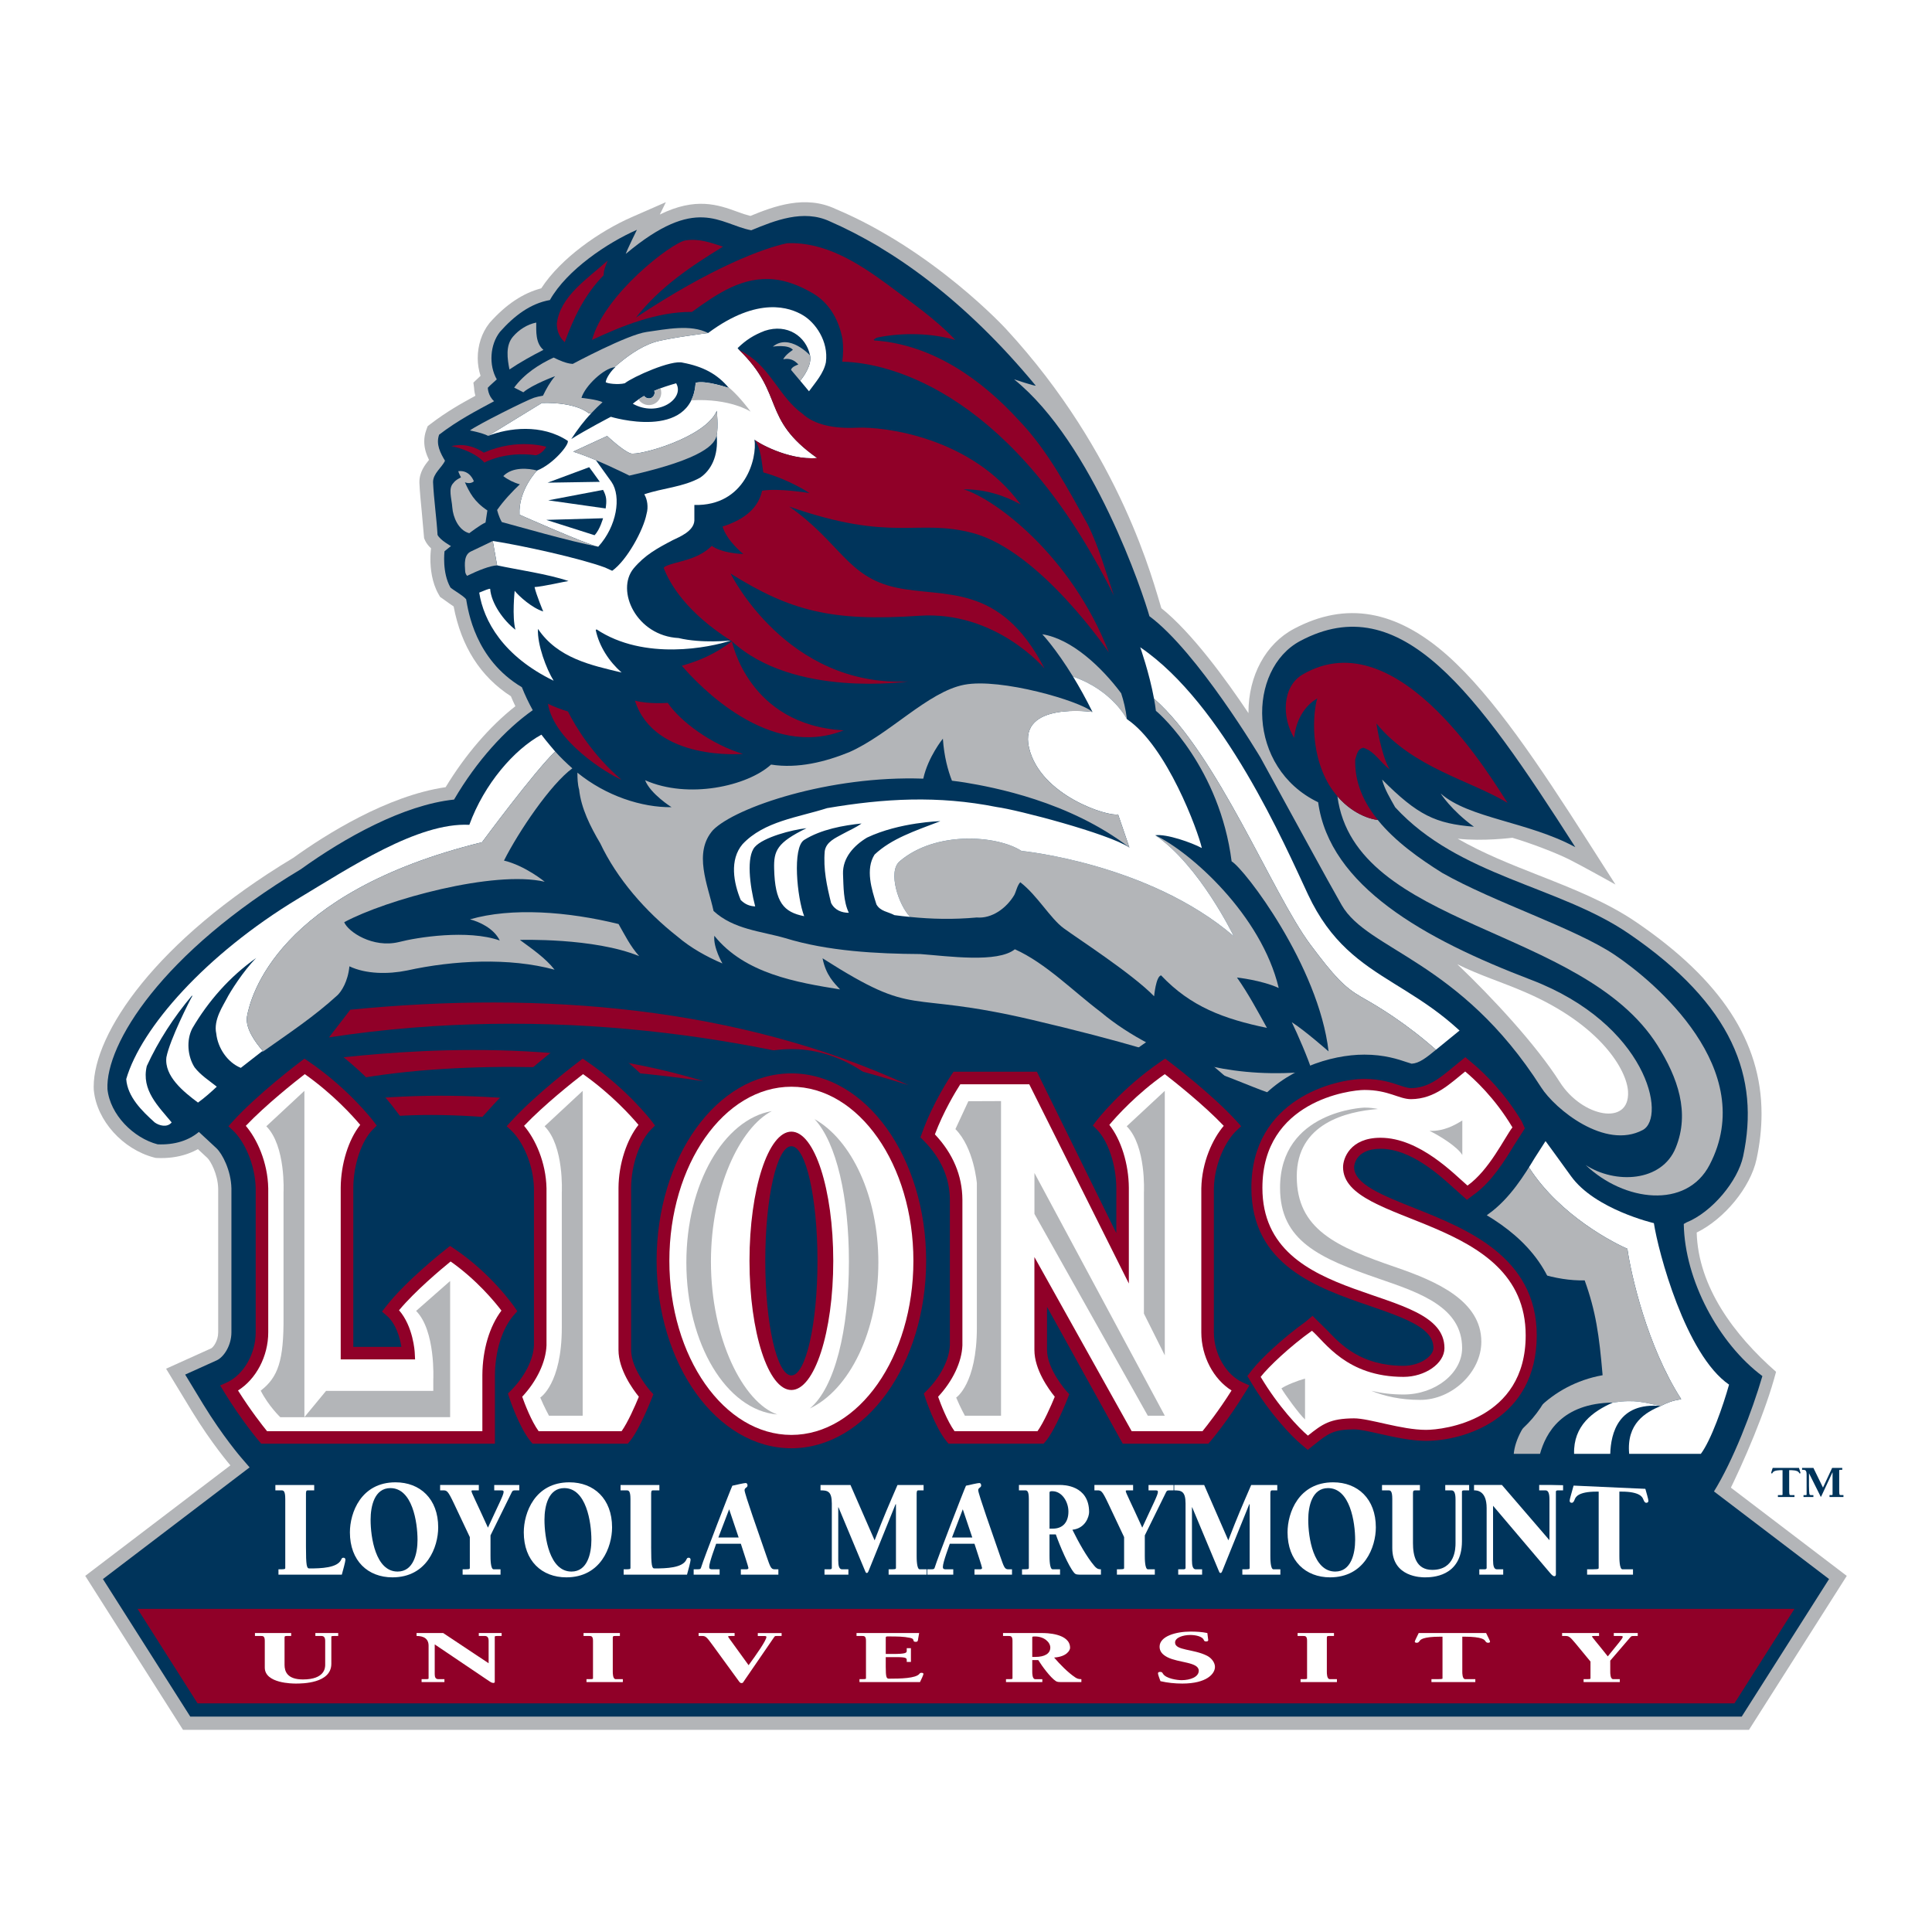
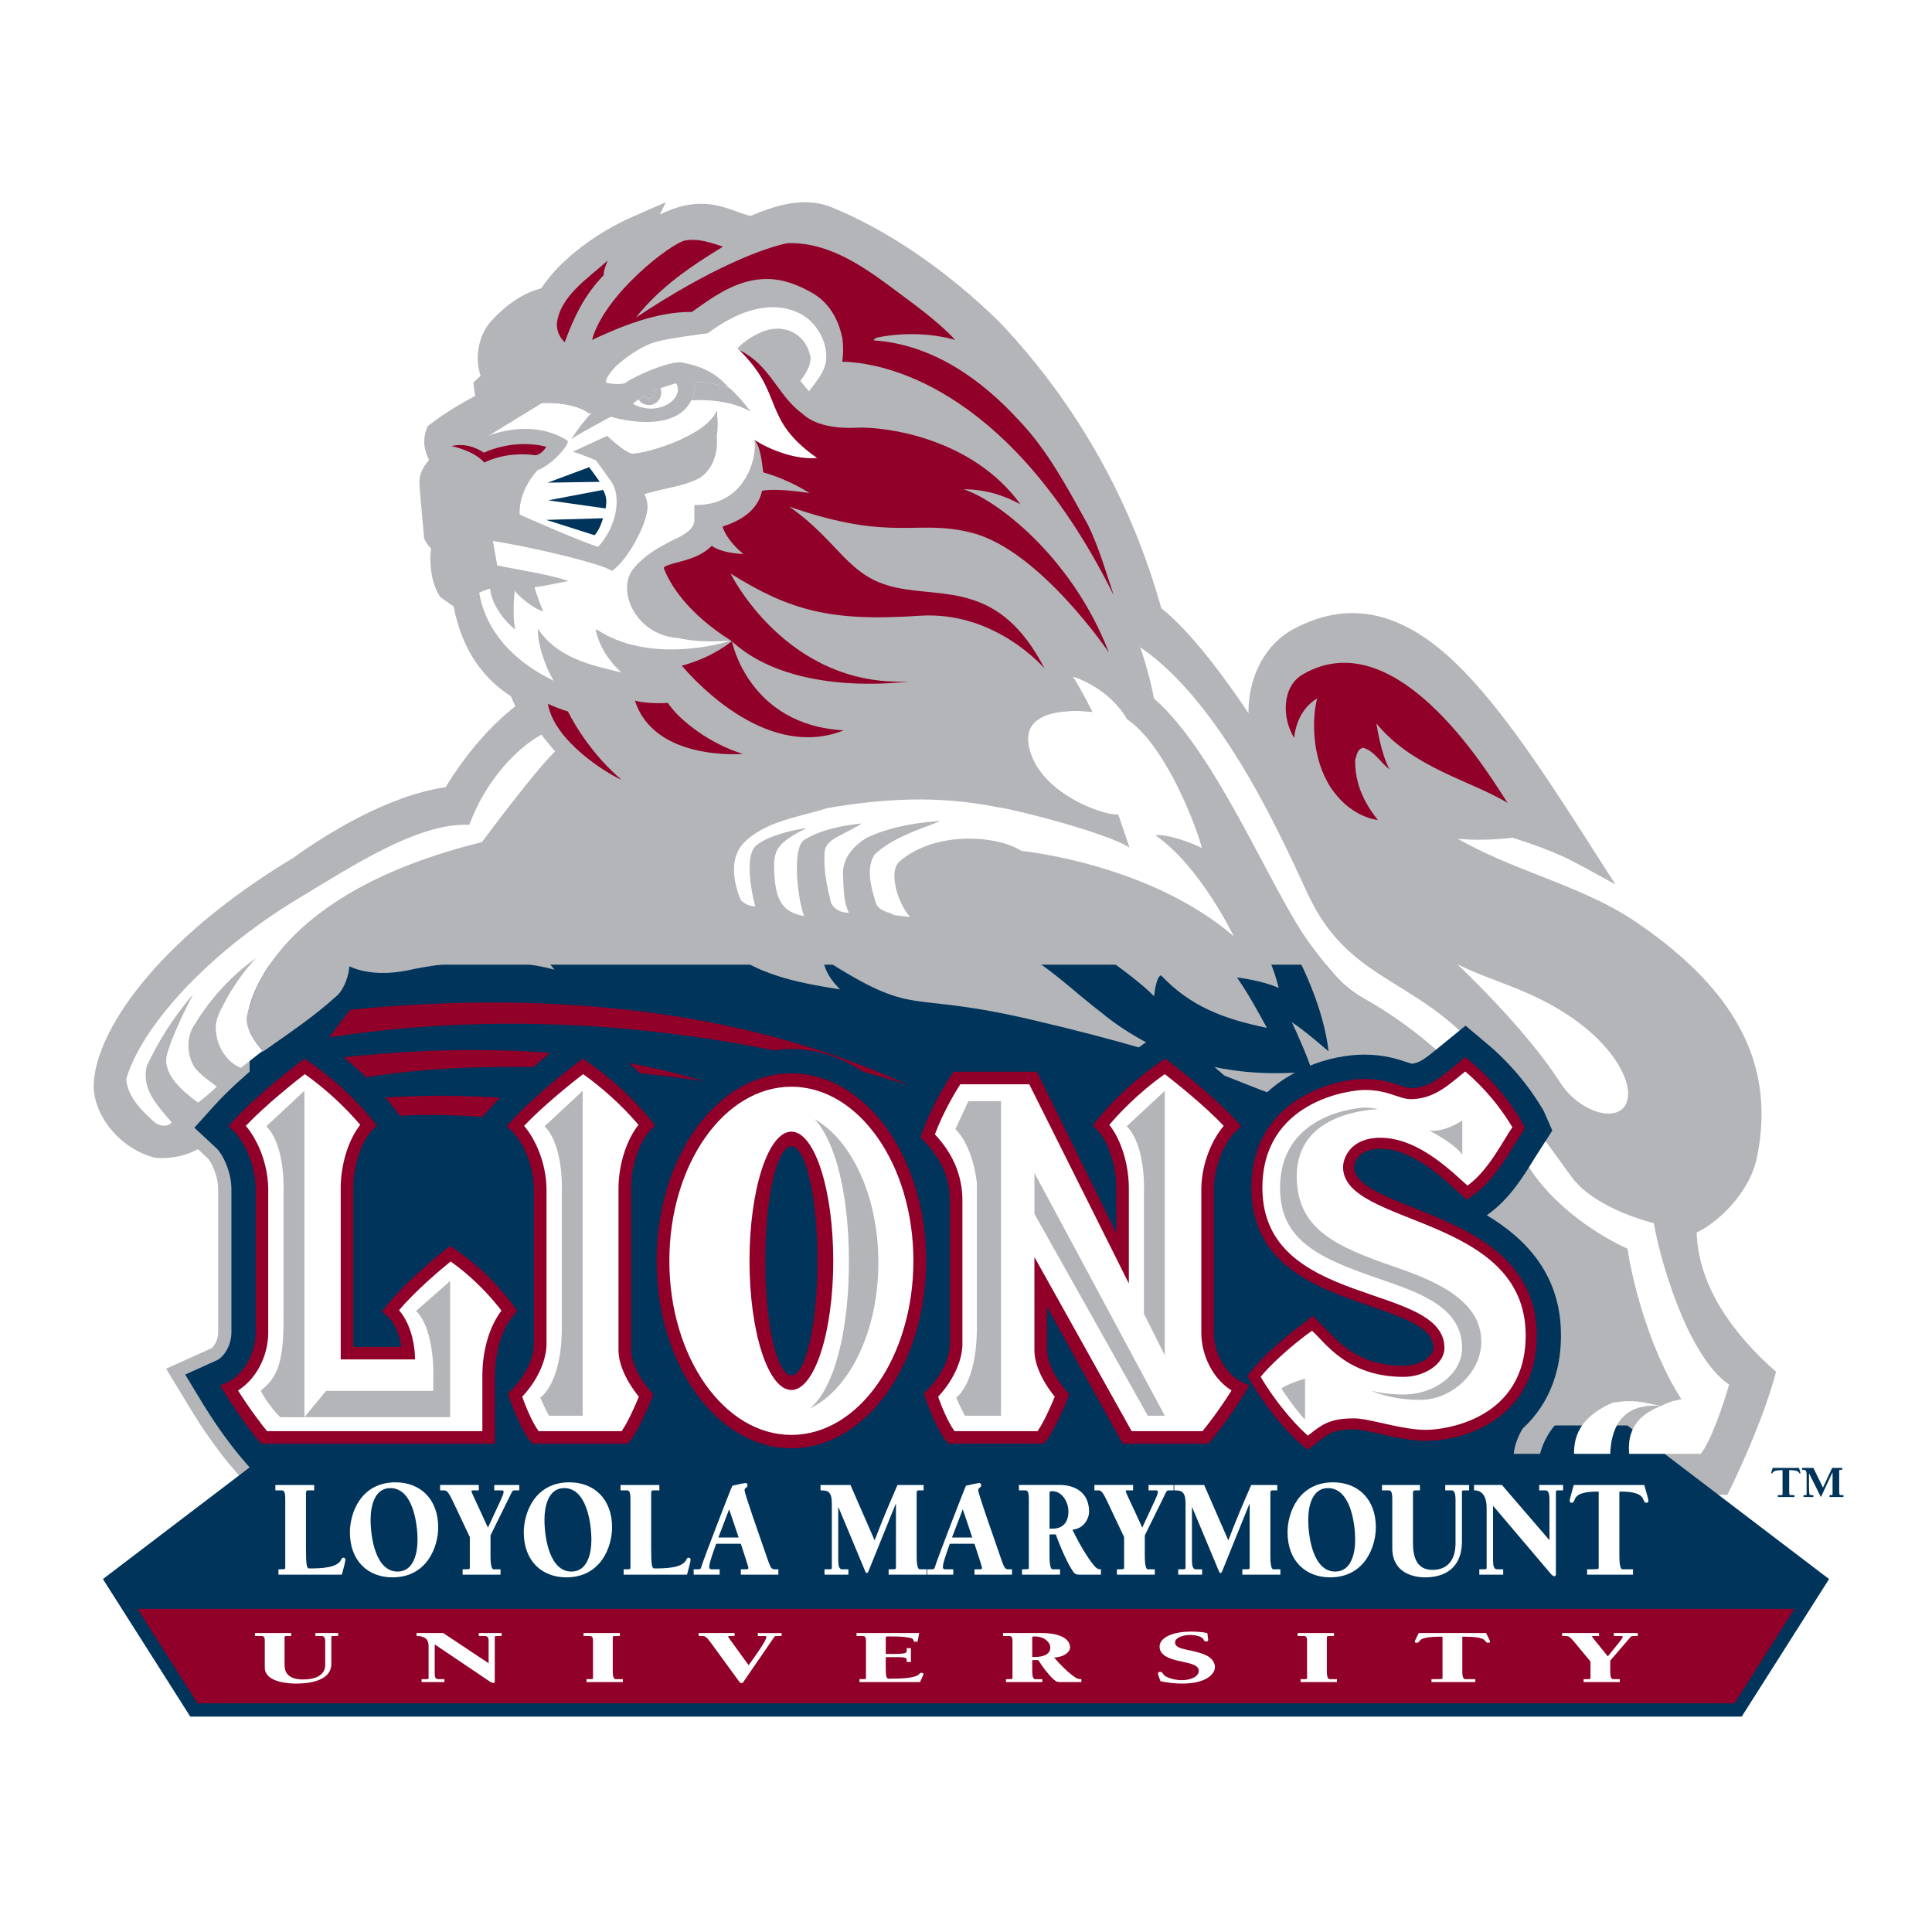
<svg xmlns="http://www.w3.org/2000/svg" version="1.0" id="Layer_1" x="0px" y="0px" width="192.756px" height="192.756px" viewBox="0 0 192.756 192.756" enable-background="new 0 0 192.756 192.756" xml:space="preserve">
  <g>
    <polygon fill-rule="evenodd" clip-rule="evenodd" fill="#FFFFFF" points="0,0 192.756,0 192.756,192.756 0,192.756 0,0  " />
    <path fill-rule="evenodd" clip-rule="evenodd" fill="#B3B5B8" d="M172.339,149.141c1.619-3.24,3.835-8.354,4.858-12.275   c-4.178-3.665-7.759-8.466-7.918-13.896c2.757-1.352,5.361-4.497,5.969-7.31c0.334-1.559,0.501-3.067,0.501-4.532   c0-7.194-4.051-13.355-12.475-19.108c-2.96-2.024-6.426-3.38-9.771-4.697c-2.73-1.073-5.514-2.175-8.069-3.646   c2.535,0.286,5.454-0.094,5.454-0.094c1.929,0.57,4.395,1.528,5.631,2.143c1.237,0.615,4.656,2.524,4.656,2.524l-2.852-4.463   c-4.713-7.36-9.316-14.304-13.903-18.385c-5.127-4.549-10.145-5.423-15.33-2.661c-2.811,1.49-4.531,4.671-4.531,8.343   c0,0.023,0,0.047,0,0.067c-2.225-3.339-5.662-8.05-8.691-10.47c-0.756-2.387-3.956-15.361-15.505-27.868   c0,0-7.221-7.862-17.02-11.976c-3.011-1.411-6.107-0.27-8.478,0.707c-0.431-0.109-0.859-0.251-1.305-0.42   c-1.896-0.69-4.147-1.488-7.73,0.28c0.277-0.574,0.605-1.233,0.605-1.233l-3.437,1.506c-3.16,1.386-7.049,4.078-8.996,7.088   c-1.793,0.471-3.487,1.576-5.134,3.424l-0.021,0.03l-0.031,0.035c-0.763,0.967-1.153,2.225-1.153,3.483   c0,0.601,0.099,1.193,0.281,1.76c-0.142,0.13-0.714,0.676-0.714,0.676l0.068,0.513c0,0.072,0.016,0.386,0.131,0.801   c-1.472,0.797-2.9,1.614-4.443,2.79l-0.321,0.247l-0.136,0.379c-0.144,0.399-0.202,0.779-0.202,1.144   c0,0.706,0.225,1.321,0.475,1.837c-0.396,0.49-0.958,1.21-0.958,2.212v0.058c0.042,0.964,0.143,1.947,0.235,2.896l0.235,2.652   l0.123,0.272c0.135,0.274,0.339,0.516,0.57,0.736c-0.006,0.041-0.016,0.121-0.016,0.121c-0.008,0.094-0.05,0.44-0.05,0.937   c0,0.923,0.135,2.341,0.825,3.537l0.145,0.252l0.138,0.094l0.749,0.537c0.134,0.087,0.316,0.209,0.463,0.318   c0.758,4,2.683,7.009,5.713,8.961c0.138,0.332,0.28,0.657,0.446,0.991c-2.561,2.014-4.983,4.827-6.958,8.079   c-5.819,0.848-11.958,4.714-15.197,7.047c-13.758,8.268-19.917,17.541-19.917,22.84c0,0.105,0.004,0.205,0.008,0.309l0.005,0.038   l0.004,0.037c0.302,2.993,2.889,5.865,6.014,6.679l0.137,0.034l0.142,0.011c2.16,0.098,4.016-0.535,5.386-1.837l-0.049,0.044   l0.021-0.02c3.103-2.591,11.788-9.55,14.618-10.553l0.056-0.021c0.741-0.294,2.058-0.983,2.55-2.293   c0.049-0.123,0.098-0.281,0.13-0.441c1.654,0.106,4.146,0.237,5.539,0.181h-0.057c0.099,0,9.896-0.009,15.964,2.014l1.639,0.545   l0.151-1.721c0.007-0.049,0.016-0.187,0.016-0.391c0-0.006,0-0.009,0-0.013c0.572,0.416,1.109,0.876,1.593,1.397l0.051,0.055   l0.059,0.046c0.272,0.237,6.801,5.867,15.712,9.024c8.167,2.902,13.043,2.709,14.006,2.631c0.505,0.062,2.892,0.403,6.363,1.614   l2.228,0.764c2.653,0.895,6.923,2.345,8.069,3.242c0.295,2.795,2.155,15.807,10.841,22.115c3.092,2.243,8.041,5.217,14.028,6.624   l1.423,0.274L172.339,149.141L172.339,149.141L172.339,149.141z M145.401,96.205c2.2,1.097,4.419,1.766,6.799,2.799   c7.513,3.254,10.115,7.766,10.23,9.902c0.189,3.494-4.585,2.544-6.801-0.938C153.244,104.217,148.921,99.564,145.401,96.205   L145.401,96.205z" />
    <path fill-rule="evenodd" clip-rule="evenodd" fill="#B3B5B8" d="M145.381,101.308l-2.857,2.332   c-0.728,0.601-1.29,1.029-1.646,1.113c-0.036-0.011-0.104-0.032-0.104-0.032c-0.897-0.301-2.443-0.82-4.65-0.82   c-3.097,0-7.62,1.207-10.927,4.455c-2.76-2.765-6.33-5.448-6.369-5.478c0,0,0.013,0.087,0.014,0.098   c-0.111-0.114-0.187-0.228-0.337-0.342l-2.133-1.613l-2.599,1.753c-2.563,1.745-4.485,3.59-5.757,4.951   c-0.811-1.645-2.234-4.539-2.234-4.539H93.15l-1.298,1.916c-0.126,0.187-1.012,1.516-1.955,3.384   c-3.07-3.323-6.889-5.137-10.941-5.137c-4.274,0-8.27,2.013-11.415,5.683c-0.952-1.141-3.388-3.849-6.935-6.261   c-0.003-0.003-2.592-1.75-2.592-1.75l-2.492,1.883c-0.186,0.139-4.621,3.492-7.34,6.496c-0.001,0.003-2.883,3.199-2.883,3.199   l3.153,2.927c0.294,0.273,1.048,1.592,1.079,3.076c0,0,0,2.323,0,4.478c-0.712-0.594-1.438-1.146-2.178-1.64   c-0.002-0.001-2.635-1.75-2.635-1.75l-2.129,1.673c-0.082,0.063-0.206,0.171-0.334,0.296c0-0.002,0.005-0.037,0.005-0.037   c-0.022,0.017-1.542,1.206-3.271,2.805c0-2.685,0-5.899,0-5.899c0.01-1.627,0.62-2.961,0.85-3.192l2.715-2.697l-2.314-3.036   c-0.123-0.16-2.896-3.769-7.396-6.83c-0.004-0.003-2.592-1.75-2.592-1.75l-2.492,1.883c-0.186,0.139-4.621,3.492-7.339,6.497   c-0.002,0.002-2.883,3.198-2.883,3.198l3.152,2.927c0.293,0.273,1.048,1.592,1.079,3.076l0,14.321c0,0.868-0.505,1.504-0.697,1.599   c-0.003,0.002-4.501,2.032-4.501,2.032l2.566,4.226c1.987,3.254,3.826,5.393,3.903,5.482l1.306,1.519h40.006l1.328-1.55   c0.772-0.924,1.5-2.324,2.033-3.479c3.105,3.506,7.102,5.485,11.244,5.485c4.004,0,7.781-1.774,10.833-5.025   c0.486,1.06,1.072,2.14,1.768,2.982l1.307,1.587h12.984l1.31-1.53c0.323-0.386,0.656-0.886,0.995-1.464   c0.639,1.155,1.656,2.994,1.656,2.994h12.462l1.309-1.518l-0.011,0.005c0.326-0.321,0.769-0.87,1.415-1.767   c0.963,1.114,1.825,1.964,2.395,2.44l3.028,2.545l3.099-2.464c0.839-0.666,0.839-0.666,1.616-0.672h-0.001   c0,0.01,1.701,0.355,1.701,0.355c1.661,0.374,3.535,0.794,5.453,0.794c5.943,0,14.787-3.8,14.787-14.27   c0-4.95-2.211-9.011-6.539-12.11c1.665-1.577,2.887-3.522,3.731-4.915c0,0-0.068,0.017-0.074,0.018   c0.302-0.38,0.644-0.901,1.105-1.622l1.083-1.69l-1.195-2.716l-0.121-0.201c-1.939-3.253-4.2-5.492-5.754-6.798l-3.068-2.579   L145.381,101.308L145.381,101.308z" />
-     <polygon fill-rule="evenodd" clip-rule="evenodd" fill="#B3B5B8" points="162.359,140.897 29.95,140.897 8.504,157.225    18.258,172.585 174.497,172.585 184.252,157.227 162.805,140.897 162.359,140.897  " />
    <polygon fill-rule="evenodd" clip-rule="evenodd" fill="#00345B" points="162.359,142.219 112.502,142.219 80.253,142.219    30.396,142.219 10.27,157.542 18.983,171.265 80.253,171.265 112.502,171.265 173.771,171.265 182.486,157.542 162.359,142.219     " />
    <path fill-rule="evenodd" clip-rule="evenodd" fill="#900028" d="M13.722,160.515c2.162,3.402,5.506,8.67,5.988,9.429   c1.417,0,151.918,0,153.336,0c0.481-0.759,3.826-6.026,5.987-9.429H13.722L13.722,160.515z" />
    <polygon fill-rule="evenodd" clip-rule="evenodd" fill="#00345B" points="135.373,148.754 24.907,148.754 24.907,96.248    135.373,96.248 135.373,148.754  " />
    <path fill-rule="evenodd" clip-rule="evenodd" fill="#FFFFFF" d="M30.526,154.314c0,1.902,0.077,2.17,0.333,2.17   c1.205,0,2.795-0.056,3.18-0.873c0.051-0.127,0.089-0.197,0.23-0.197c0.128,0,0.193,0.084,0.193,0.212   c0,0.168-0.244,1.07-0.359,1.479h-6.321v-0.535c0.59,0,0.679,0,0.679-0.141v-6.876c0-0.859-0.205-0.859-0.397-0.859h-0.59v-0.536   h3.873v0.536H30.77c-0.18,0-0.218,0-0.244,0.268V154.314L30.526,154.314z" />
    <path fill-rule="evenodd" clip-rule="evenodd" fill="#FFFFFF" d="M36.975,151.624c0-1.353,0.384-3.156,1.975-3.156   c2.192,0,2.706,3.396,2.706,5.171c0,1.353-0.398,3.156-1.988,3.156C37.475,156.795,36.975,153.399,36.975,151.624L36.975,151.624   L36.975,151.624z M39.155,157.372c3.449,0,4.564-3.044,4.564-4.988c0-2.858-1.821-4.493-4.257-4.493   c-3.449,0-4.552,3.043-4.552,4.987C34.911,155.738,36.718,157.372,39.155,157.372L39.155,157.372z" />
    <path fill-rule="evenodd" clip-rule="evenodd" fill="#FFFFFF" d="M51.81,148.693h-0.359c-0.282,0-0.308,0.028-0.397,0.197   l-2.116,4.297v2.029c0,0.281,0,1.353,0.308,1.353h0.692v0.535h-3.782v-0.535c0.628,0,0.718,0,0.718-0.141v-3.072l-1.578-3.339   c-0.615-1.296-0.705-1.324-1.103-1.324h-0.282v-0.536h3.86v0.536h-0.526c-0.167,0-0.205,0-0.205,0.084   c0,0.155,0.461,1.029,1.641,3.636c1.064-2.325,1.564-3.255,1.564-3.564c0-0.155-0.103-0.155-0.308-0.155h-0.628v-0.536h2.5V148.693   L51.81,148.693z" />
    <path fill-rule="evenodd" clip-rule="evenodd" fill="#FFFFFF" d="M54.322,151.624c0-1.353,0.385-3.156,1.975-3.156   c2.192,0,2.706,3.396,2.706,5.171c0,1.353-0.397,3.156-1.987,3.156C54.822,156.795,54.322,153.399,54.322,151.624L54.322,151.624   L54.322,151.624z M56.502,157.372c3.449,0,4.565-3.044,4.565-4.988c0-2.858-1.821-4.493-4.257-4.493   c-3.449,0-4.552,3.043-4.552,4.987C52.258,155.738,54.066,157.372,56.502,157.372L56.502,157.372z" />
    <path fill-rule="evenodd" clip-rule="evenodd" fill="#FFFFFF" d="M64.964,154.314c0,1.902,0.077,2.17,0.334,2.17   c1.205,0,2.795-0.056,3.18-0.873c0.051-0.127,0.09-0.197,0.231-0.197c0.128,0,0.192,0.084,0.192,0.212   c0,0.168-0.243,1.07-0.358,1.479h-6.321v-0.535c0.59,0,0.679,0,0.679-0.141v-6.876c0-0.859-0.205-0.859-0.397-0.859h-0.59v-0.536   h3.873v0.536h-0.577c-0.18,0-0.218,0-0.244,0.268V154.314L64.964,154.314z" />
    <path fill-rule="evenodd" clip-rule="evenodd" fill="#FFFFFF" d="M73.696,153.399H71.67l1.077-2.818L73.696,153.399L73.696,153.399   L73.696,153.399z M73.914,154.02c0.269,0.831,0.756,2.311,0.756,2.409c0,0.141-0.154,0.141-0.231,0.141h-0.525v0.535h3.744v-0.535   h-0.372c-0.372,0-0.437-0.239-0.821-1.339c-0.756-2.197-2.18-6.199-2.18-6.552c0-0.268,0.295-0.239,0.295-0.479   c0-0.127-0.064-0.239-0.18-0.239c-0.167,0-0.949,0.183-1.333,0.268c-0.154,0.296-2.873,7.326-3.104,8.115   c-0.051,0.198-0.102,0.226-0.41,0.226h-0.346v0.535h2.59v-0.535h-0.705c-0.179,0-0.333,0-0.333-0.239   c0-0.466,0.654-2.17,0.692-2.311H73.914L73.914,154.02z" />
    <path fill-rule="evenodd" clip-rule="evenodd" fill="#FFFFFF" d="M87.261,153.681c0.949-2.465,1.359-3.381,2.282-5.523h2.603v0.536   h-0.448c-0.18,0-0.218,0-0.244,0.268v6.256c0,0.281,0,1.353,0.308,1.353h0.692v0.535h-3.796v-0.535c0.642,0,0.731,0,0.731-0.141   v-6.354h-0.039l-2.654,6.565c-0.052,0.112-0.09,0.296-0.218,0.296c-0.09,0-0.128-0.098-0.154-0.169l-2.667-6.383h-0.026v5.27   c0,0.578,0.09,0.916,0.385,0.916h0.628v0.535H82.26v-0.535h0.462c0.115,0,0.269,0,0.269-0.141v-6.425   c0-1.24-0.436-1.311-1.128-1.311v-0.536h2.988L87.261,153.681L87.261,153.681z" />
    <path fill-rule="evenodd" clip-rule="evenodd" fill="#FFFFFF" d="M97.006,153.399H94.98l1.077-2.818L97.006,153.399L97.006,153.399   L97.006,153.399z M97.223,154.02c0.27,0.831,0.757,2.311,0.757,2.409c0,0.141-0.153,0.141-0.23,0.141h-0.526v0.535h3.744v-0.535   h-0.371c-0.372,0-0.436-0.239-0.82-1.339c-0.757-2.197-2.18-6.199-2.18-6.552c0-0.268,0.294-0.239,0.294-0.479   c0-0.127-0.063-0.239-0.179-0.239c-0.167,0-0.949,0.183-1.335,0.268c-0.153,0.296-2.871,7.326-3.102,8.115   c-0.052,0.198-0.103,0.226-0.411,0.226h-0.346v0.535h2.59v-0.535h-0.705c-0.18,0-0.333,0-0.333-0.239   c0-0.466,0.654-2.17,0.692-2.311H97.223L97.223,154.02z" />
    <path fill-rule="evenodd" clip-rule="evenodd" fill="#FFFFFF" d="M104.711,148.933c0-0.155,0.115-0.155,0.282-0.155   c0.962,0,1.604,1.057,1.604,2.029c0,1.085-0.578,1.705-1.552,1.705h-0.334V148.933L104.711,148.933L104.711,148.933z    M104.711,153.09h0.628c0.397,1.126,1.258,3.156,1.821,3.818c0.167,0.196,0.295,0.196,0.795,0.196h1.885v-0.535   c-0.346,0-0.486-0.141-0.667-0.353c-0.743-0.873-1.563-2.339-2.179-3.593c1.32-0.141,1.666-1.339,1.666-1.761   c0-2.706-2.603-2.706-2.872-2.706h-4.128v0.536h0.59c0.191,0,0.397,0,0.397,0.859v6.876c0,0.141-0.09,0.141-0.68,0.141v0.535h3.794   v-0.535h-0.742c-0.309,0-0.309-1.071-0.309-1.353V153.09L104.711,153.09z" />
    <path fill-rule="evenodd" clip-rule="evenodd" fill="#FFFFFF" d="M117.088,148.693h-0.359c-0.282,0-0.308,0.028-0.397,0.197   l-2.115,4.297v2.029c0,0.281,0,1.353,0.308,1.353h0.691v0.535h-3.782v-0.535c0.628,0,0.718,0,0.718-0.141v-3.072l-1.577-3.339   c-0.614-1.296-0.705-1.324-1.103-1.324h-0.282v-0.536h3.859v0.536h-0.524c-0.167,0-0.207,0-0.207,0.084   c0,0.155,0.463,1.029,1.644,3.636c1.062-2.325,1.562-3.255,1.562-3.564c0-0.155-0.103-0.155-0.308-0.155h-0.627v-0.536h2.5V148.693   L117.088,148.693z" />
    <path fill-rule="evenodd" clip-rule="evenodd" fill="#FFFFFF" d="M122.549,153.681c0.949-2.465,1.359-3.381,2.282-5.523h2.603   v0.536h-0.447c-0.181,0-0.219,0-0.244,0.268v6.256c0,0.281,0,1.353,0.308,1.353h0.691v0.535h-3.794v-0.535   c0.64,0,0.73,0,0.73-0.141v-6.354h-0.039l-2.654,6.565c-0.051,0.112-0.089,0.296-0.218,0.296c-0.09,0-0.128-0.098-0.153-0.169   l-2.668-6.383h-0.025v5.27c0,0.578,0.091,0.916,0.385,0.916h0.628v0.535h-2.384v-0.535h0.461c0.115,0,0.271,0,0.271-0.141v-6.425   c0-1.24-0.438-1.311-1.129-1.311v-0.536h2.987L122.549,153.681L122.549,153.681z" />
    <path fill-rule="evenodd" clip-rule="evenodd" fill="#FFFFFF" d="M130.524,151.624c0-1.353,0.385-3.156,1.975-3.156   c2.192,0,2.705,3.396,2.705,5.171c0,1.353-0.397,3.156-1.988,3.156C131.024,156.795,130.524,153.399,130.524,151.624   L130.524,151.624L130.524,151.624z M132.703,157.372c3.45,0,4.565-3.044,4.565-4.988c0-2.858-1.82-4.493-4.257-4.493   c-3.449,0-4.552,3.043-4.552,4.987C128.46,155.738,130.269,157.372,132.703,157.372L132.703,157.372z" />
    <path fill-rule="evenodd" clip-rule="evenodd" fill="#FFFFFF" d="M146.576,148.693h-0.461c-0.115,0-0.256,0-0.256,0.141v4.932   c0,3.606-3.077,3.606-3.706,3.606c-0.309,0-3.244,0-3.244-2.916v-4.903c0-0.859-0.205-0.859-0.397-0.859h-0.628v-0.536h3.782v0.536   h-0.397c-0.204,0-0.296,0-0.296,0.268v5.002c0,1.184,0.271,2.663,1.925,2.663c2.295,0,2.32-2.17,2.32-2.663v-4.354   c0-0.578-0.104-0.916-0.397-0.916h-0.628v-0.536h2.384V148.693L146.576,148.693z" />
    <path fill-rule="evenodd" clip-rule="evenodd" fill="#FFFFFF" d="M154.59,153.667v-4.058c0-0.578-0.102-0.916-0.397-0.916h-0.628   v-0.536h2.384v0.536h-0.461c-0.115,0-0.256,0-0.256,0.141v8.242c0,0.113-0.052,0.184-0.153,0.184c-0.181,0-0.359-0.254-0.463-0.366   l-5.653-6.664v5.424c0,0.578,0.09,0.916,0.384,0.916h0.628v0.535h-2.384v-0.535h0.461c0.115,0,0.27,0,0.27-0.141v-5.975   c0-1.761-1.001-1.761-1.257-1.761v-0.536h2.782L154.59,153.667L154.59,153.667z" />
    <path fill-rule="evenodd" clip-rule="evenodd" fill="#FFFFFF" d="M162.925,157.104h-4.579v-0.535c1.065,0,1.154,0,1.154-0.141   v-7.609h-0.217c-1.873,0-2.091,0.578-2.167,0.762c-0.089,0.226-0.155,0.353-0.308,0.353c-0.115,0-0.205-0.07-0.205-0.198   c0-0.154,0.18-0.732,0.41-1.578h7.039c0.23,0.846,0.41,1.424,0.41,1.578c0,0.128-0.09,0.198-0.205,0.198   c-0.153,0-0.219-0.127-0.309-0.353c-0.077-0.184-0.294-0.762-2.167-0.762h-0.216v6.397c0,0.281,0,1.353,0.306,1.353h1.053V157.104   L162.925,157.104z" />
    <path fill-rule="evenodd" clip-rule="evenodd" fill="#FFFFFF" d="M33.743,163.223h-0.441c-0.11,0-0.245,0-0.245,0.076v2.697   c0,1.973-2.94,1.973-3.541,1.973c-0.294,0-3.099,0-3.099-1.595v-2.682c0-0.47-0.196-0.47-0.38-0.47h-0.601v-0.293h3.614v0.293   h-0.38c-0.195,0-0.281,0-0.281,0.146v2.735c0,0.647,0.257,1.456,1.838,1.456c2.193,0,2.217-1.187,2.217-1.456v-2.382   c0-0.315-0.098-0.5-0.38-0.5h-0.6v-0.293h2.279V163.223L33.743,163.223z" />
    <path fill-rule="evenodd" clip-rule="evenodd" fill="#FFFFFF" d="M48.75,165.942v-2.22c0-0.315-0.098-0.5-0.38-0.5h-0.6v-0.293   h2.278v0.293h-0.441c-0.11,0-0.245,0-0.245,0.076v4.508c0,0.062-0.049,0.101-0.147,0.101c-0.171,0-0.343-0.139-0.44-0.2   l-5.403-3.645v2.967c0,0.315,0.086,0.501,0.368,0.501h0.6v0.292h-2.278v-0.292h0.44c0.111,0,0.258,0,0.258-0.077v-3.268   c0-0.963-0.956-0.963-1.201-0.963v-0.293h2.659L48.75,165.942L48.75,165.942z" />
    <path fill-rule="evenodd" clip-rule="evenodd" fill="#FFFFFF" d="M58.221,162.93h3.626v0.293H61.37c-0.171,0-0.208,0-0.233,0.146   v3.421c0,0.154,0,0.74,0.294,0.74h0.71v0.292h-3.627v-0.292c0.564,0,0.65,0,0.65-0.077v-3.761c0-0.47-0.196-0.47-0.38-0.47h-0.563   V162.93L58.221,162.93z" />
    <path fill-rule="evenodd" clip-rule="evenodd" fill="#FFFFFF" d="M77.982,163.223h-0.515c-0.11,0-0.159,0-0.232,0.115l-3.05,4.446   c-0.037,0.069-0.074,0.138-0.208,0.138s-0.172-0.092-0.233-0.153l-2.622-3.599c-0.551-0.755-0.698-0.947-1.017-0.947h-0.404v-0.293   h3.59v0.293h-0.355c-0.172,0-0.294,0-0.294,0.055c0,0.045,0.209,0.315,0.233,0.354l1.813,2.505   c0.759-1.033,1.776-2.481,1.776-2.813c0-0.1-0.11-0.1-0.282-0.1h-0.576v-0.293h2.376V163.223L77.982,163.223z" />
    <path fill-rule="evenodd" clip-rule="evenodd" fill="#FFFFFF" d="M86.399,163.692c0-0.47-0.196-0.47-0.379-0.47h-0.564v-0.293   h6.248l-0.098,0.555c-0.025,0.108,0.012,0.324-0.233,0.324c-0.16,0-0.221-0.047-0.233-0.139c-0.024-0.162-0.122-0.208-0.355-0.263   c-0.637-0.13-1.237-0.138-2.168-0.138c-0.171,0-0.245,0-0.245,0.122v1.627h0.673c1.372,0,1.421-0.116,1.421-0.324v-0.254h0.417   v1.371h-0.417v-0.139c0-0.231,0-0.339-1.029-0.339h-1.066v0.963c0,1.041,0.073,1.187,0.318,1.187c1.151,0,2.671-0.03,3.038-0.478   c0.05-0.069,0.085-0.107,0.221-0.107c0.123,0,0.183,0.046,0.183,0.115c0,0.093-0.232,0.586-0.342,0.809H85.75v-0.292   c0.563,0,0.649,0,0.649-0.077V163.692L86.399,163.692z" />
    <path fill-rule="evenodd" clip-rule="evenodd" fill="#FFFFFF" d="M102.987,163.354c0-0.084,0.11-0.084,0.271-0.084   c0.919,0,1.531,0.577,1.531,1.109c0,0.593-0.553,0.932-1.483,0.932h-0.318V163.354L102.987,163.354L102.987,163.354z    M102.987,165.626h0.601c0.381,0.617,1.201,1.727,1.739,2.089c0.16,0.107,0.282,0.107,0.761,0.107h1.801v-0.292   c-0.331,0-0.465-0.077-0.637-0.192c-0.71-0.479-1.495-1.28-2.083-1.965c1.263-0.078,1.593-0.732,1.593-0.964   c0-1.479-2.487-1.479-2.745-1.479h-3.944v0.293h0.562c0.185,0,0.381,0,0.381,0.47v3.761c0,0.077-0.086,0.077-0.648,0.077v0.292   h3.625v-0.292h-0.71c-0.295,0-0.295-0.586-0.295-0.74V165.626L102.987,165.626z" />
    <path fill-rule="evenodd" clip-rule="evenodd" fill="#FFFFFF" d="M120.544,163.623c0.014,0.069-0.049,0.146-0.196,0.146   c-0.171,0-0.209-0.062-0.244-0.146c-0.135-0.361-0.82-0.501-1.349-0.501c-0.711,0-1.519,0.254-1.519,0.755   c0,0.81,1.851,0.624,3.209,1.326c0.454,0.238,0.772,0.693,0.772,1.102c0,0.693-0.832,1.664-3.26,1.664   c-0.746,0-1.48-0.077-2.179-0.239c-0.074-0.207-0.246-0.654-0.246-0.771c0-0.107,0.062-0.153,0.232-0.153   c0.172,0,0.208,0.085,0.258,0.169c0.294,0.509,1.458,0.655,1.862,0.655c0.895,0,1.716-0.331,1.716-0.94   c0-0.886-2.01-0.777-3.124-1.348c-0.54-0.278-0.784-0.617-0.784-1.049c0-1.047,1.629-1.51,3.087-1.51   c0.562,0,1.139,0.031,1.679,0.146L120.544,163.623L120.544,163.623z" />
    <path fill-rule="evenodd" clip-rule="evenodd" fill="#FFFFFF" d="M129.463,162.93h3.628v0.293h-0.479c-0.172,0-0.208,0-0.233,0.146   v3.421c0,0.154,0,0.74,0.294,0.74h0.712v0.292h-3.628v-0.292c0.564,0,0.65,0,0.65-0.077v-3.761c0-0.47-0.196-0.47-0.38-0.47h-0.564   V162.93L129.463,162.93z" />
    <path fill-rule="evenodd" clip-rule="evenodd" fill="#FFFFFF" d="M147.19,167.822h-4.374v-0.292c1.019,0,1.103,0,1.103-0.077   v-4.161h-0.208c-1.788,0-1.996,0.316-2.068,0.416c-0.087,0.124-0.148,0.192-0.295,0.192c-0.111,0-0.196-0.038-0.196-0.107   c0-0.085,0.171-0.401,0.393-0.863h6.725c0.221,0.462,0.393,0.778,0.393,0.863c0,0.069-0.086,0.107-0.196,0.107   c-0.146,0-0.208-0.068-0.294-0.192c-0.074-0.1-0.282-0.416-2.07-0.416h-0.209v3.498c0,0.154,0,0.74,0.295,0.74h1.004V167.822   L147.19,167.822z" />
    <path fill-rule="evenodd" clip-rule="evenodd" fill="#FFFFFF" d="M163.399,163.223h-0.343c-0.27,0-0.294,0.016-0.38,0.107   l-2.021,2.351v1.109c0,0.154,0,0.74,0.294,0.74h0.66v0.292h-3.613v-0.292c0.601,0,0.687,0,0.687-0.077v-1.68l-1.507-1.827   c-0.589-0.708-0.674-0.724-1.055-0.724h-0.27v-0.293h3.688v0.293h-0.503c-0.158,0-0.195,0-0.195,0.047   c0,0.084,0.441,0.562,1.568,1.987c1.017-1.271,1.494-1.779,1.494-1.95c0-0.084-0.098-0.084-0.294-0.084h-0.6v-0.293h2.389V163.223   L163.399,163.223z" />
-     <path fill-rule="evenodd" clip-rule="evenodd" fill="#00345B" d="M170.971,148.854c1.961-3.154,3.84-8.067,4.863-11.562   c-4.348-3.239-7.75-9.564-7.844-15.174l0.248-0.146c2.598-1.045,5.153-4.168,5.673-6.598c1.685-7.871-0.991-15.112-11.41-22.228   c-7.003-4.787-16.946-5.681-23.305-12.606c-0.494-0.89-1.066-1.801-1.302-2.764c3.552,3.562,5.319,4.395,9.159,4.707   c-2.286-1.66-3.322-3.322-3.322-3.322c2.803,2.492,8.716,2.802,13.438,5.361c-9.896-15.471-17.381-25.926-27.438-20.576   c-5.308,2.822-5.378,12.657,1.781,16.095c1.14,8.344,10.532,13.627,21.227,17.708c11.586,4.422,13.558,13.72,11.159,14.992   c-3.769,2.001-8.758-2.089-10.143-4.262c-8.099-12.702-17.305-13.64-19.898-18.182c-1.554-2.721-4.511-8.18-8.101-14.718   c0,0-6.282-10.55-11.077-14.099c-0.604-2.169-5.594-17.249-13.503-23.632c0,0,2.155,0.715,2.155,0.623   c-7.083-8.569-14.257-13.641-20.535-16.384c-2.647-1.24-5.516-0.072-7.844,0.888c-3.197-0.618-5.424-3.59-12.519,2.356   c0.146-0.449,1.112-2.402,1.112-2.402c-2.923,1.281-6.973,3.983-8.681,7.005c-1.956,0.346-3.564,1.581-4.976,3.167   c-1.014,1.281-1.134,3.338-0.323,4.749c-0.27,0.256-0.657,0.575-0.895,0.836c0,0,0,0.777,0.625,1.344c-1.857,1-3.6,1.9-5.483,3.337   c-0.343,0.966,0.14,1.855,0.585,2.601c-0.296,0.667-1.191,1.261-1.191,2.128c0.079,1.731,0.348,3.537,0.448,5.27   c0.271,0.542,1.339,1.113,1.339,1.113L44.349,55c0,0-0.262,2.127,0.596,3.621c0.376,0.32,1.243,0.777,1.562,1.169   c0.203,1.139,0.88,5.991,5.561,8.774c0.314,0.792,0.679,1.559,1.085,2.292c-2.712,1.904-5.581,5.035-7.851,8.917   c-5.034,0.524-10.939,3.82-15.279,6.946c-13.891,8.337-19.511,17.468-19.301,21.949c0.262,2.553,2.603,4.875,5.001,5.501   c1.637,0.073,3.204-0.343,4.375-1.462c0,0,0.015-0.014,0.04-0.029c0.696-0.587,11.494-9.548,15.048-10.798   c0.664-0.269,2.53-1.188,1.65-2.946c0,0,4.92,0.382,7.012,0.289c0,0,10.044-0.033,16.396,2.084c0,0,0.134-1.471-0.642-2.942   c1.445,0.569,3.138,1.524,4.615,3.129c0,0,6.504,5.656,15.272,8.773c8.768,3.107,13.574,2.542,13.574,2.542   s2.651,0.253,6.795,1.697c4.135,1.444,10.01,3.222,11.146,4.632c0,0,1.188,15.027,10.34,21.673   c6.346,4.604,11.747,5.977,13.536,6.4L170.971,148.854L170.971,148.854z" />
    <path fill-rule="evenodd" clip-rule="evenodd" fill="#FFFFFF" d="M80.714,39.039c0.646-0.89,1.46-1.782,1.686-2.893   c0.28-2.093-1.04-3.958-2.303-4.703c-1.259-0.747-4.437-1.942-9.449,1.783c0,0-3.986,0.5-5.301,0.896   c-1.471,0.452-2.928,1.526-4.042,2.518c0.03-0.005,0.063-0.013,0.093-0.013c-0.378,0.316-0.894,1.022-0.967,1.487   c0.057,0.147,1.236,0.298,1.907,0.124c0.814-0.644,4.672-2.375,5.79-2.052c1.997,0.377,3.436,1.121,4.6,2.531   c0,0-2.356-0.815-3.323-0.523c-0.387,5.862-8.461,3.39-8.461,3.39s-2.516,1.308-3.949,2.222c0.63-0.968,1.268-1.814,2.038-2.621   l-0.284,0.06c0,0-1.129-1.125-4.679-1.046l-5.364,3.287c2.002-0.788,5.326-1.236,7.943,0.5c0.147,0.375-1.449,2.318-3.063,2.958   c0,0-1.88,1.93-1.755,4.403c0,0,6.823,3.025,7.818,3.189c0.007,0,0.024,0.009,0.037,0.009c1.862-2.037,2.32-4.992,1.329-6.456   l-1.568-2.183c-0.769-0.322-1.562-0.631-2.26-0.845l3.387-1.562c0,0,1.562,1.478,2.344,1.737c0.781,0.26,7.466-1.562,8.596-4.25   c0,0,0.164,1.581-0.01,2.441c0.194,2.104-0.591,3.515-1.654,4.23c-1.684,0.941-3.74,1.037-5.57,1.659   c0.302,0.493,0.425,1.282,0.227,1.951c-0.303,1.608-1.969,4.653-3.429,5.68l-0.714-0.326c-2.548-0.94-8.427-2.228-11.2-2.649   l0.433,2.433c1.908,0.419,5.096,0.868,7.12,1.564c-0.37,0.046-2.565,0.556-3.385,0.603c0.173,0.783,0.865,2.433,0.865,2.433   c-1.128-0.349-2.428-1.536-2.849-2.059c0,0-0.276,2.578,0.077,3.882c-1.143-0.868-2.416-2.606-2.522-4.078   c-0.087-0.045-0.578,0.164-1.092,0.375c0.442,2.819,2.379,6.337,7.425,8.791c-0.723-1.165-1.649-3.61-1.563-5.173   c1.979,2.944,5.343,3.634,8.344,4.355c-1.24-1.091-2.232-2.597-2.579-4.233l0.075-0.076c4.759,3.165,11.335,1.81,13.409,1.116   c0,0-2.911,0.308-5.222-0.247c-4.211-0.221-6.292-4.736-4.488-6.942c1.144-1.353,2.315-1.989,3.921-2.832   c0.618-0.299,2.083-0.87,2.143-1.945v-1.558c5.062,0.122,6.289-4.661,5.995-6.542c0.005,0.01,0.008,0.016,0.013,0.028   c0.163,0.206,3.319,2.085,6.247,1.831c-5.642-3.976-3.171-6.321-7.823-10.823c-0.042-0.042-0.083-0.088-0.117-0.145   c0.839-0.814,1.601-1.3,2.709-1.726c2.245-0.745,4.121,0.545,4.517,2.446c0.206,0.938-0.616,2.091-0.979,2.537L80.714,39.039   L80.714,39.039z" />
    <path fill-rule="evenodd" clip-rule="evenodd" fill="#B3B5B8" d="M161.075,95.251c-4.011-2.677-11.961-5.199-17.194-8.168   c-2.226-1.396-4.685-3.126-6.416-5.271l-0.204-0.035c0,0-2.028-0.243-3.825-2.322c1.741,13.133,24.451,12.936,31.936,24.848   c2.014,3.2,3.253,6.7,1.814,10.213c-1.387,3.423-6.027,3.634-8.981,1.722c3.823,3.647,10.051,4.436,12.366-0.027   C175.515,106.706,165.085,97.935,161.075,95.251L161.075,95.251z" />
    <path fill-rule="evenodd" clip-rule="evenodd" fill="#900028" d="M137.261,81.777l0.215,0.035c-1.407-1.73-2.325-3.708-2.267-6.029   c0.156-0.447,0.209-1.07,0.808-1.178c1.119,0.34,1.669,1.438,2.63,2.162c-0.86-1.455-1.32-4.582-1.32-4.582   c3.646,4.429,9.291,5.643,13.091,7.92c-1.277-1.823-10.765-18.455-20.445-12.817c-2.06,1.195-2.107,4.29-0.857,6.329   c0.313-2.992,2.319-3.932,2.319-3.932c-0.265,0.635-0.993,5.043,1.201,8.68C134.567,81.463,137.261,81.777,137.261,81.777   L137.261,81.777z" />
    <path fill-rule="evenodd" clip-rule="evenodd" fill="#FFFFFF" d="M54.017,73.298c-2.724,1.487-5.702,4.909-7.192,8.995   c-5.123-0.259-11.896,4.256-17.104,7.377c-9.201,5.56-15.645,12.882-17.127,17.99c0.128,1.771,1.566,3.179,2.838,4.324   c0.438,0.32,1.248,0.545,1.694,0c-1.331-1.615-3.05-3.227-2.48-5.626c1.149-2.501,2.684-4.869,4.51-7.034l0.029,0.055   c-0.237,0.391-2.242,4.348-2.582,6.098c-0.234,1.896,1.719,3.459,3.151,4.528c0.65-0.468,1.328-1.069,1.875-1.588   c-0.753-0.599-1.614-1.146-2.214-1.926c-0.703-1.093-0.837-2.713-0.23-3.886c1.585-2.705,3.719-5.153,6.38-7.029   c-1.281,1.278-2.638,3.439-2.945,4.06c-0.31,0.63-1.355,2.108-1.042,3.488c0.149,1.409,1.092,2.865,2.449,3.418l2.11-1.645h0.126   c-0.821-0.931-1.823-2.346-1.615-3.509c0.345-1.906,2.954-12.326,23.444-17.359c0,0,5.276-7.136,7.301-9.05   C55.411,75.004,54.473,73.913,54.017,73.298L54.017,73.298z" />
    <path fill-rule="evenodd" clip-rule="evenodd" fill="#B3B5B8" d="M51.869,93.776c0,0,7.376-0.239,11.902,1.617   c-0.887-0.987-1.434-2.11-2.058-3.203c-5.081-1.252-10.68-1.667-14.819-0.467c0.905,0.238,2.37,0.883,2.967,2.11   c-3.202-1.121-8.254-0.315-10.053,0.153c-2.612,0.635-5.077-1.017-5.466-1.977c4.173-2.251,14.947-5.214,20.003-4.037   c0,0-1.938-1.601-4.063-2.111c1.458-2.896,4.66-7.63,6.821-9.204c-0.596-0.523-1.167-1.077-1.708-1.677   c-2.024,1.914-7.301,9.05-7.301,9.05c-20.49,5.033-23.099,15.453-23.444,17.359c-0.208,1.163,0.793,2.578,1.617,3.509   c2.606-1.849,5.026-3.435,7.42-5.621c0.368-0.368,1.022-1.318,1.174-2.867c1.641,0.779,3.855,0.804,5.754,0.415   c4.613-1.019,10.213-1.308,14.715-0.078C54.419,95.577,53.036,94.639,51.869,93.776L51.869,93.776z" />
    <path fill-rule="evenodd" clip-rule="evenodd" fill="#B3B5B8" d="M103.99,63.279c0,0,1.345,1.417,3.068,4.228   c3.933,1.355,5.374,4.242,5.374,4.242c-0.115-0.989-0.338-1.863-0.574-2.582C109.9,66.545,106.92,63.744,103.99,63.279   L103.99,63.279z" />
    <path fill-rule="evenodd" clip-rule="evenodd" fill="#B3B5B8" d="M127.578,98.572c-1.742-7.292-8.776-13.544-12.317-15.24   c4.438,3.022,7.832,10.075,7.832,10.075c-8.505-7.294-21.178-8.509-21.178-8.509c-2.427-1.565-8.569-2.035-12.157,1.039   c-1.213,1.043-0.089,4.379,1.047,5.547c2.159,0.217,4.306,0.266,6.642,0.054c1.532,0.131,2.968-0.938,3.747-2.238   c0.209-0.418,0.288-0.941,0.599-1.278c1.696,1.305,2.985,3.596,4.326,4.585c1.334,0.989,6.84,4.535,9.027,6.791   c0,0,0.177-1.979,0.695-2.085c2.954,3.125,6.252,4.342,10.562,5.241c-0.937-1.689-1.85-3.409-2.991-5.026   C123.413,97.526,125.869,97.79,127.578,98.572L127.578,98.572z" />
    <path fill-rule="evenodd" clip-rule="evenodd" fill="#FFFFFF" d="M115.261,83.332c1.121-0.154,3.629,0.731,4.646,1.278   c-0.367-1.665-3.486-10.177-7.475-12.862c0,0-1.441-2.887-5.374-4.242c0.613,1.003,1.271,2.174,1.938,3.526   c0,0-7.376-1.048-6.339,3.533c1.101,4.843,7.979,6.945,8.892,6.684l1.131,3.307c-2.134-1.407-11.225-3.777-13.229-4.036   c-5.859-1.171-11.25-0.858-16.925,0.107c-2.92,0.933-6.282,1.299-8.44,3.594c-1.329,1.562-0.886,3.882-0.185,5.572   c0.442,0.443,0.897,0.613,1.444,0.641c-0.554-2.126-0.885-4.954-0.042-5.927c0.853-0.975,3.727-1.729,5.164-1.876   c-2.949,1.438-3.277,2.245-3.231,4.039c0.08,3.371,0.949,4.333,2.996,4.739c-0.706-1.841-1.202-6.851,0-7.608   c1.692-1.065,3.965-1.458,5.725-1.641c-0.571,0.418-1.268,0.704-1.874,1.042c-0.705,0.391-1.663,0.783-1.798,1.718   c-0.155,1.799,0.21,3.468,0.63,5.161c0.362,0.729,1.067,0.989,1.773,0.989c-0.55-1.147-0.525-2.58-0.58-3.882   c-0.05-1.613,1.097-2.84,2.399-3.622c3.268-1.545,7.317-1.639,7.317-1.639c-2.618,1.002-4.872,1.744-6.566,3.333   c-0.936,1.458-0.287,3.492,0.185,4.976c0.396,0.702,1.172,0.728,1.798,1.069c0.52,0.069,1.041,0.128,1.563,0.178   c-1.139-1.173-2.26-4.503-1.047-5.547c3.588-3.073,9.73-2.604,12.157-1.039c0,0,12.673,1.215,21.178,8.509   C123.093,93.407,119.698,86.354,115.261,83.332L115.261,83.332z" />
    <path fill-rule="evenodd" clip-rule="evenodd" fill="#900028" d="M97.055,53.182c6.727,1.781,13.581,11.921,13.581,11.921   c-3.778-9.771-11.463-15.374-14.508-16.286c2.135-0.008,4.038,0.597,5.687,1.501c-4.833-6.67-13.556-7.775-16.354-7.644   c-2.201,0.103-4.2-0.27-5.414-1.409c-2.228-1.584-3.118-4.455-5.619-5.966c-0.226-0.183-0.515-0.235-0.722-0.434   c0,0.005,0,0.005,0,0.01c4.651,4.502,2.181,6.847,7.823,10.823c-2.927,0.254-6.083-1.625-6.247-1.831   c0.651,0.892,0.701,2.187,0.873,3.263c2.701,0.766,4.607,2.066,4.607,2.066s-3.125-0.522-4.729-0.235   c-0.348,1.61-1.591,2.824-3.943,3.572c0.427,1.439,2.075,2.742,2.075,2.742c-2.353-0.109-3.148-0.817-3.148-0.817   c-1.495,1.498-3.642,1.532-4.683,2.074c-0.043,0.043-0.083,0.085-0.118,0.125c0.63,1.645,2.303,4.453,6.691,7.248   c0.004,0,0.013,0,0.013,0l0.104,0.074c6.147,5.688,17.591,4.008,17.591,4.008C78.468,68.576,72.89,57.224,72.89,57.224   c5.938,3.713,10.063,4.812,18.806,4.212c7.649-0.53,12.522,5.269,12.522,5.269c-4.471-8.676-10.03-7.023-14.867-8.094   c-4.831-1.068-5.515-4.485-10.606-8.068C89.138,54.172,91.448,51.699,97.055,53.182L97.055,53.182z" />
    <path fill-rule="evenodd" clip-rule="evenodd" fill="#B3B5B8" d="M49.163,53.975c0,0-1.193,0.584-2.171,1.041   c-0.717,0.327-0.63,1.276-0.583,1.968c0.01,0.189,0.082,0.335,0.191,0.467c1.093-0.534,2.299-1.016,2.996-1.042L49.163,53.975   L49.163,53.975z" />
    <path fill-rule="evenodd" clip-rule="evenodd" fill="#900028" d="M84.18,72.865c-9.52-0.515-11.155-8.883-11.155-8.883   c-1.684,1.271-3.234,1.936-4.999,2.44C69.695,68.365,76.719,75.837,84.18,72.865L84.18,72.865z" />
    <path fill-rule="evenodd" clip-rule="evenodd" fill="#900028" d="M66.623,70.125c0,0-1.874,0.157-3.297-0.229   c0.009,0.002,0.017,0.002,0.021,0.002c1.947,6.097,10.776,5.318,10.776,5.318C71,74.288,67.875,71.989,66.623,70.125L66.623,70.125   z" />
    <path fill-rule="evenodd" clip-rule="evenodd" fill="#900028" d="M56.666,70.985c-0.683-0.207-1.353-0.462-2-0.768   c0.618,3.725,5.942,6.994,7.337,7.578C59.195,75.402,57.396,72.467,56.666,70.985L56.666,70.985z" />
    <path fill-rule="evenodd" clip-rule="evenodd" fill="#B3B5B8" d="M53.586,46.945c-0.868-0.234-2.467-0.386-3.373,0.556   c0.442,0.349,1.083,0.67,1.652,0.818c-0.736,0.694-1.619,1.632-2.266,2.56c0,0,0.141,0.636,0.467,1.207   c1.639,0.435,6.708,1.911,9.583,2.452c-0.995-0.164-7.818-3.189-7.818-3.189C51.706,48.875,53.586,46.945,53.586,46.945   L53.586,46.945z" />
    <path fill-rule="evenodd" clip-rule="evenodd" fill="#900028" d="M60.225,27.46c-1.904,1.954-2.989,4.226-3.879,6.68   c-0.52-0.471-0.792-1.09-0.792-1.857c0.343-2.744,3.041-4.455,5.075-6.285C60.451,26.467,60.225,26.913,60.225,27.46L60.225,27.46z   " />
    <path fill-rule="evenodd" clip-rule="evenodd" fill="#B3B5B8" d="M54.218,34.907c-1.114,0.563-2.328,1.239-3.39,1.954   c-0.203-1.041-0.422-2.398,0.369-3.292c0.571-0.669,1.412-1.21,2.303-1.386C53.499,33.05,53.422,34.24,54.218,34.907L54.218,34.907   z" />
    <path fill-rule="evenodd" clip-rule="evenodd" fill="#B3B5B8" d="M72.563,38.536c0.058,0.061,0.109,0.117,0.164,0.181   c0,0-2.356-0.815-3.323-0.523c-0.045,0.693-0.197,1.266-0.438,1.744c3.899-0.218,5.928,1.134,5.928,1.134   C73.987,39.864,73.227,39.064,72.563,38.536L72.563,38.536z" />
    <path fill-rule="evenodd" clip-rule="evenodd" fill="#B3B5B8" d="M46.381,48.115c0,0,0.503,0.24,0.896-0.089   c0,0-0.37-1.163-1.558-1.015c0.055,0.197,0.274,0.621,0.274,0.621s-0.532,0.23-0.754,0.554c-0.545,0.545-0.181,1.503-0.112,2.45   c0.068,0.936,0.603,2.276,1.692,2.562c0,0,1.115-0.854,1.622-1.066c0,0,0.083-0.511,0.185-1.204   C47.283,50.03,46.849,49.135,46.381,48.115L46.381,48.115z" />
    <path fill-rule="evenodd" clip-rule="evenodd" fill="#00345B" d="M60.167,51.706l-5.663,0.163l4.813,1.53   C59.856,52.855,60.167,51.706,60.167,51.706L60.167,51.706z" />
    <path fill-rule="evenodd" clip-rule="evenodd" fill="#00345B" d="M60.167,48.875l-5.47,1.042l5.729,0.811   C60.537,49.964,60.531,49.539,60.167,48.875L60.167,48.875z" />
    <path fill-rule="evenodd" clip-rule="evenodd" fill="#00345B" d="M58.783,46.613l-4.15,1.543l5.209-0.083   C59.478,47.545,58.783,46.613,58.783,46.613L58.783,46.613z" />
    <path fill-rule="evenodd" clip-rule="evenodd" fill="#900028" d="M45.034,44.51c0,0,2.18,0.396,3.296,1.643   c0,0,2.04-1.164,5.13-0.731c0,0,0.609-0.101,1.043-0.845c0,0-2.892-0.898-6.235,0.586C48.269,45.162,46.818,44.059,45.034,44.51   L45.034,44.51z" />
    <path fill-rule="evenodd" clip-rule="evenodd" fill="#FFFFFF" d="M67.459,38.238c-0.73,0.214-1.458,0.436-2.183,0.752   c0.017,0.057,0.036,0.123,0.036,0.179c0,0.323-0.255,0.582-0.574,0.582c-0.191,0-0.37-0.106-0.479-0.247   c-0.375,0.215-0.748,0.471-1.127,0.774C65.631,41.682,68.359,39.766,67.459,38.238L67.459,38.238z" />
    <path fill-rule="evenodd" clip-rule="evenodd" fill="#B3B5B8" d="M65.892,38.741c-0.206,0.074-0.412,0.161-0.616,0.255   c0.017,0.053,0.036,0.12,0.036,0.174c0,0.323-0.255,0.582-0.574,0.582c-0.191,0-0.37-0.106-0.479-0.247   c-0.186,0.106-0.367,0.224-0.56,0.351c0.233,0.334,0.604,0.559,1.039,0.559c0.684,0,1.235-0.559,1.235-1.245   C65.972,39.023,65.947,38.875,65.892,38.741L65.892,38.741z" />
    <path fill-rule="evenodd" clip-rule="evenodd" fill="#B3B5B8" d="M77.106,34.584c0,0,1.557-0.246,2.002,0.323   c0,0-0.743,0.468-0.966,0.941c0.644-0.149,1.139,0.098,1.509,0.52c-0.076,0.023-0.72,0.247-0.72,0.545l0.904,1.077   c0.363-0.446,1.185-1.599,0.979-2.537C80.815,35.452,78.76,33.217,77.106,34.584L77.106,34.584z" />
    <path fill-rule="evenodd" clip-rule="evenodd" fill="#B3B5B8" d="M62.792,47.451c0,0-3.345-1.689-5.605-2.387l3.387-1.562   c0,0,1.562,1.478,2.344,1.737c0.781,0.26,7.466-1.562,8.596-4.25c0,0,0.164,1.581-0.01,2.441   C71.335,44.284,70.303,45.753,62.792,47.451L62.792,47.451z" />
    <path fill-rule="evenodd" clip-rule="evenodd" fill="#B3B5B8" d="M64.518,33.119c-1.912,0.256-7.376,3.188-7.376,3.188   c-0.647-0.036-1.34-0.356-1.907-0.632c-1.438,0.668-2.895,1.593-3.938,2.994l0.916,0.469c0.891-0.767,3.168-1.608,3.168-1.608   c-0.522,0.61-0.876,1.268-1.209,1.946c-0.323,0.055-0.643,0.124-0.891,0.205c-0.781,0.257-5.671,2.709-6.396,3.265   c0,0,1.225,0.232,1.822,0.54l5.364-3.287c3.55-0.079,4.679,1.046,4.679,1.046l0.284-0.06c0.331-0.356,0.684-0.706,1.078-1.054   c-0.469-0.27-2.1-0.436-2.1-0.436c0.373-1.223,2.256-2.957,3.293-3.055c1.113-0.992,2.571-2.066,4.042-2.518   c1.315-0.395,5.301-0.896,5.301-0.896C68.914,32.322,66.427,32.854,64.518,33.119L64.518,33.119z" />
    <path fill-rule="evenodd" clip-rule="evenodd" fill="#00345B" d="M178.507,148.557c0,0.599,0.016,0.609,0.162,0.609h0.366v0.194   h-1.653v-0.194h0.379c0.065,0,0.084-0.015,0.084-0.073v-2.416c-0.285,0-0.844,0-0.983,0.241c-0.027,0.053-0.041,0.087-0.09,0.087   c-0.038,0-0.062-0.016-0.062-0.06c0.007-0.054,0.062-0.221,0.152-0.494h2.62c0.086,0.273,0.145,0.44,0.152,0.494   c0,0.044-0.024,0.06-0.066,0.06c-0.044,0-0.059-0.034-0.086-0.087c-0.14-0.241-0.693-0.241-0.975-0.241V148.557L178.507,148.557   L178.507,148.557z M180.923,146.451l0.957,1.966l0.914-1.966h1.008v0.194h-0.226c-0.063,0-0.078,0.031-0.078,0.079v1.832   c0,0.599,0.015,0.609,0.162,0.609h0.261v0.194h-1.39v-0.194h0.228c0.076,0,0.076-0.026,0.076-0.148v-2.108h-0.016l-1.093,2.342   c-0.006,0.022-0.021,0.074-0.062,0.074c-0.021,0-0.042-0.025-0.044-0.052l-0.028-0.071l-1.102-2.206h0.011h-0.018v1.251   c0.018,0.87,0.018,0.919,0.201,0.919h0.238v0.194h-0.986v-0.194h0.22c0.05,0,0.09,0,0.09-0.054v-1.896   c0-0.318-0.006-0.571-0.31-0.571h-0.143v-0.194H180.923L180.923,146.451z" />
    <path fill-rule="evenodd" clip-rule="evenodd" fill="#900028" d="M108.55,52.375c-2.002-3.614-4.03-7.446-6.851-10.39   c-3.789-4.157-8.689-7.623-14.475-8.019l-0.054-0.076c0.125-0.095,0.252-0.196,0.396-0.222c2.58-0.521,5.423-0.42,7.743,0.249   c-2.026-2.151-4.423-3.763-6.675-5.47c-2.992-2.204-6.285-4.328-10.097-4.181c-2.372,0.495-7.52,2.394-15.093,7.419   c2.427-3.089,5.57-5.167,8.688-7.076c-1.181-0.386-2.409-0.847-3.765-0.618c-1.351,0.232-8.054,5.339-9.302,9.925   c2.929-1.377,6.5-2.833,9.971-2.796c2.503-1.806,5.054-3.589,8.243-3.242c1.15,0.123,2.402,0.583,3.561,1.237   c1.88,0.991,2.846,2.767,3.219,4.725c0.088,0.752,0.08,1.512-0.025,2.248c0,0,0,0,0-0.003c5.105,0.103,17.218,3.441,27.087,23.317   C110.329,57.025,109.64,54.626,108.55,52.375L108.55,52.375z" />
    <path fill-rule="evenodd" clip-rule="evenodd" fill="#FFFFFF" d="M165.008,122.033c0,0-5.883-1.364-8.269-4.688   c-2.398-3.342-3.679-4.987-7.246-10.059c-7.075-10.06-14.491-8.438-18.993-18.044c-2.314-4.94-8.393-18.99-16.74-24.664   c0,0,0.906,2.551,1.378,5.13c6.364,5.579,11.765,19.393,15.603,24.536c2.372,3.179,3.409,4.261,5.029,5.199   c1.619,0.938,10.454,5.635,16.281,16.197c2.728,4.943,8.183,8.013,10.314,8.95c0.341,2.472,1.96,9.717,5.37,15.002   c-0.938,0.171-1.364,0.341-2.046,0.683c-1.523,0.642-3.424,1.737-3.146,4.773h7.153c1.023-1.364,2.216-4.773,2.812-6.904   C168.162,135.16,165.433,124.847,165.008,122.033L165.008,122.033z" />
    <path fill-rule="evenodd" clip-rule="evenodd" fill="#B3B5B8" d="M162.365,124.591c-2.132-0.938-7.587-4.007-10.314-8.95   c-5.827-10.562-14.662-15.259-16.281-16.197c-1.62-0.938-2.657-2.021-5.029-5.199c-3.838-5.143-9.238-18.957-15.603-24.536   c0.074,0.406,0.139,0.813,0.186,1.211c0.571,0.443,6.37,5.784,7.555,15.017c1.298,0.759,8.681,10.422,9.673,18.962   c0,0-2.359-2.078-3.67-2.915c0.599,1.231,1.619,3.588,2.028,4.895c-7.727,0.82-13.281-1.125-16.394-2.723   c0.018-0.014,0.041-0.031,0.059-0.041c-1.665-0.876-3.309-1.928-4.761-3.149c-2.755-2.079-5.481-4.875-8.56-6.258   c-1.73,1.39-6.646,0.686-9.437,0.478c-4.343-0.026-9.248-0.287-13.465-1.587c-2.419-0.7-5.154-0.863-7.159-2.709   c-0.576-2.631-2.049-5.817-0.054-8.076c2.253-2.278,11.621-5.456,20.976-5.128c0.478-2.174,1.956-3.99,1.956-3.99   c0.12,1.793,0.514,3.201,0.906,4.196c0.437,0.05,0.876,0.111,1.31,0.181c2.814,0.468,10.413,1.876,16.393,6.486l-1.131-3.307   c-0.913,0.262-7.791-1.84-8.892-6.684c-1.037-4.581,6.339-3.533,6.339-3.533c-1.188-1.088-9.159-3.417-12.792-2.719   c-3.631,0.701-7.445,4.948-11.482,6.729c-2.374,0.964-5.122,1.661-7.793,1.237c-2.366,2.154-8.268,3.472-12.569,1.559   C64.897,79.215,67,80.534,67,80.534c-2.969,0.034-6.532-1.118-9.393-3.445c0.008,0.549,0.012,1.118,0.172,1.686   c0.204,1.872,1.121,3.699,2.109,5.365c1.665,3.521,4.508,6.799,7.734,9.327c1.276,1.091,2.865,1.981,4.454,2.658   c0,0-0.928-1.584-0.807-2.762c3.034,3.778,8.208,4.655,12.544,5.351c-0.58-0.636-1.406-1.4-1.747-3.106   c9.632,6.137,7.879,3.09,20.885,6.137c18.105,4.242,21.209,6.718,24.891,7.673c3.68,0.954,18.754,18.584,30.261,18.327   c1.108,3.069,1.449,5.455,1.79,9.462c-5.285,0.938-8.609,5.028-8.865,7.842h2.621c0.576-2.058,2.157-5.042,7.268-5.114   c2.301-0.342,3.068,0,4.773,0.341c0.682-0.342,1.107-0.512,2.046-0.683C164.325,134.308,162.706,127.062,162.365,124.591   L162.365,124.591z" />
    <path fill-rule="evenodd" clip-rule="evenodd" fill="#FFFFFF" d="M160.916,139.935c-2.013,0.885-3.946,2.304-3.869,5.114h3.608   c0.062-2.075,0.821-5.15,5.034-4.773C163.984,139.935,163.217,139.593,160.916,139.935L160.916,139.935z" />
    <path fill-rule="evenodd" clip-rule="evenodd" fill="#900028" d="M34.949,100.741c19.083-1.896,38.74-0.287,55.696,7.529   c-14.887-4.713-35.636-8.161-57.822-4.77L34.949,100.741L34.949,100.741z" />
    <path fill-rule="evenodd" clip-rule="evenodd" fill="#900028" d="M31.903,105.742c5.345-0.574,22.473-2.76,38.28,2.127   c-9.082-1.38-23.566-2.3-35.234-0.116L31.903,105.742L31.903,105.742z" />
    <path fill-rule="evenodd" clip-rule="evenodd" fill="#900028" d="M35.524,109.766c6.208-0.689,12.817-0.519,18.278,0.114   l-0.748,2.069c-4.943-0.689-11.093-0.977-15.691-0.401L35.524,109.766L35.524,109.766z" />
    <path fill-rule="evenodd" clip-rule="evenodd" fill="#00345B" d="M148.337,121.245c0.062-0.048,0.171-0.128,0.171-0.128   c2.139-1.519,3.631-3.974,4.618-5.598c-0.03,0.048,1.047-1.632,1.047-1.632l0.701-1.094l-0.876-1.99l-0.077-0.128   c-1.849-3.102-3.997-5.229-5.473-6.469l-2.232-1.876l-1.554,1.268l-1.304,1.064c-1.099,0.908-1.769,1.42-2.517,1.463   c-0.115-0.036-0.462-0.145-0.462-0.145c-0.903-0.304-2.268-0.76-4.257-0.76c-3.374,0-8.002,1.476-10.921,5.046   c-2.691-2.967-7.118-6.296-7.161-6.327c0.023,0.017-0.334-0.253-0.334-0.253l-1.38-1.044l-1.435,0.967l-0.381,0.258   c-3.633,2.472-6.04,5.246-6.815,6.199c-0.801-1.625-2.737-5.562-2.737-5.562H93.851l-0.905,1.337   c-0.185,0.272-1.597,2.405-2.728,5.086c-2.877-3.862-6.863-6.259-11.262-6.259c-4.485,0-8.538,2.493-11.427,6.489l-0.252-0.332   c0,0-0.333-0.438-0.331-0.434c-0.109-0.145-2.743-3.579-7.082-6.53l-1.806-1.22l-1.381,1.043l-0.357,0.271l0,0   c-0.155,0.116-4.503,3.396-7.156,6.329l-2.01,2.229l2.198,2.041c0.583,0.543,1.464,2.211,1.501,4.019c0,0,0,3.722,0,7.522   c-1.095-1.128-2.519-2.415-4.232-3.56l-1.837-1.22l-1.377,1.082c0,0-0.357,0.279-0.339,0.267c-0.036,0.027-3.099,2.419-5.399,4.936   c0-4.442,0-9.076,0-9.076c0.011-1.797,0.653-3.543,1.238-4.127l1.896-1.883l-1.289-1.689c0,0-0.333-0.438-0.33-0.434   c-0.11-0.145-2.744-3.579-7.083-6.53l-1.806-1.22l-1.381,1.043l-0.357,0.271l0,0c-0.155,0.116-4.503,3.396-7.156,6.329l-2.01,2.229   l2.198,2.041c0.583,0.543,1.463,2.211,1.5,4.019v14.348c0,1.325-0.762,2.485-1.477,2.805l-3.138,1.416c0,0,1.79,2.948,1.793,2.953   c1.95,3.192,3.772,5.302,3.772,5.302l0.913,1.061H51.8v-0.232l0.191,0.232h11.752c0,0,0.915-1.068,0.933-1.09   c1.262-1.508,2.495-4.688,2.625-5.028l0.059-0.15c2.898,4.135,7.022,6.726,11.595,6.726c4.38,0,8.352-2.376,11.226-6.21   c0.451,1.249,1.301,3.323,2.393,4.646l0.912,1.106h11.752l0.915-1.068c0.734-0.878,1.448-2.294,1.953-3.414   c0.646,1.169,2.48,4.482,2.48,4.482h11.078l0.913-1.059c-0.005,0.005,1.01-1.172,2.325-3.078c1.357,1.754,2.617,3.016,3.322,3.607   l2.203,1.851l2.253-1.792c1.196-0.95,1.196-0.95,2.43-0.958c0.3,0.005,1.327,0.236,2.007,0.389   c1.589,0.357,3.386,0.761,5.155,0.761c5.412,0,13.466-3.448,13.466-12.949C155.74,127.151,152.217,123.573,148.337,121.245   L148.337,121.245z" />
    <path fill-rule="evenodd" clip-rule="evenodd" fill="#900028" d="M112.016,144.037h8.541l0.188-0.218   c0.074-0.085,1.769-2.083,3.54-4.984l0.37-0.609l-0.644-0.29c-1.684-0.752-2.903-2.859-2.903-5.013c0-0.009,0-14.348,0-14.348   c0.05-2.461,1.18-4.774,2.272-5.791l0.452-0.42l-0.413-0.457c-2.474-2.733-6.64-5.888-6.817-6.019l-0.356-0.27l-0.372,0.251   c-3.987,2.712-6.408,5.856-6.51,5.988l-0.332,0.438l0.388,0.385c1.135,1.134,1.939,3.533,1.954,5.831c0,0,0,3.352,0,4.513   l-7.923-16.097h-8.316l-0.186,0.273c-0.077,0.113-1.898,2.822-2.983,5.908l-0.136,0.368l0.283,0.284   c1.75,1.742,2.644,3.744,2.657,5.947v14.499c-0.058,1.441-0.926,3.149-2.328,4.553l-0.272,0.273l0.119,0.363   c0.042,0.121,0.983,2.994,2.154,4.413l0.187,0.227h9.496l0.189-0.222c0.999-1.193,2.177-4.224,2.226-4.354l0.143-0.361   l-0.265-0.285c-0.018-0.02-1.958-2.187-1.958-4.127c0-0.007,0-2.003,0-4.302L112.016,144.037L112.016,144.037z" />
    <path fill-rule="evenodd" clip-rule="evenodd" fill="#900028" d="M30.017,105.889c-0.177,0.131-4.344,3.285-6.817,6.019   l-0.412,0.457l0.452,0.42c1.092,1.017,2.223,3.33,2.272,5.791c0,0,0,14.339,0,14.348c0,2.153-1.22,4.261-2.903,5.013l-0.644,0.29   l0.37,0.609c1.772,2.901,3.467,4.899,3.541,4.984l0.188,0.218h23.315v-6.835c0.02-2.438,0.732-4.687,1.908-6.021l0.324-0.366   l-0.276-0.402c-0.091-0.136-2.345-3.38-6.055-5.856l-0.378-0.251l-0.357,0.28c-0.165,0.127-4.05,3.18-6.069,5.8l-0.365,0.471   l0.457,0.389c0.966,0.818,1.341,2.282,1.479,3.133c-0.975,0-3.918,0-4.799,0c0-1.161,0-15.865,0-15.865   c0.014-2.298,0.818-4.697,1.954-5.831l0.388-0.385l-0.333-0.438c-0.101-0.132-2.521-3.276-6.509-5.988l-0.372-0.251L30.017,105.889   L30.017,105.889z" />
    <path fill-rule="evenodd" clip-rule="evenodd" fill="#FFFFFF" d="M30.408,107.167c2.823,1.992,4.801,4.191,5.531,5.06   c-1.161,1.461-1.931,3.886-1.946,6.28v17.12h7.42l-0.034-0.657c-0.003-0.117-0.153-2.631-1.567-4.246   c1.627-1.947,4.208-4.101,5.145-4.866c2.604,1.828,4.421,4.044,5.072,4.9c-1.189,1.581-1.884,3.884-1.903,6.439   c0,0,0,4.571,0,5.592c-1.168,0-20.922,0-21.482,0c-0.44-0.544-1.632-2.051-2.897-4.06c1.801-1.13,3.016-3.407,3.016-5.803   c0-0.013,0-14.363,0-14.363c-0.05-2.614-1.128-4.938-2.239-6.238C26.518,110.232,29.41,107.939,30.408,107.167L30.408,107.167z" />
    <path fill-rule="evenodd" clip-rule="evenodd" fill="#B3B5B8" d="M30.37,108.835v32.563h-2.402c0,0-1.163-1.1-1.957-2.653   c1.73-1.338,2.31-2.972,2.277-7.411v-12.373c0,0,0.244-4.618-1.717-6.593L30.37,108.835L30.37,108.835z" />
    <path fill-rule="evenodd" clip-rule="evenodd" fill="#B3B5B8" d="M41.516,130.79c1.958,1.977,1.714,6.859,1.714,6.859v1.118H32.532   l-2.163,2.623H44.91v-13.586L41.516,130.79L41.516,130.79z" />
    <path fill-rule="evenodd" clip-rule="evenodd" fill="#FFFFFF" d="M112.906,142.789c1.168,0,6.51,0,7.068,0   c0.441-0.544,1.633-2.051,2.898-4.06c-1.802-1.13-3.017-3.407-3.017-5.803c0-0.013,0-14.363,0-14.363   c0.052-2.614,1.128-4.938,2.239-6.238c-1.993-2.093-4.887-4.386-5.884-5.158c-2.824,1.992-4.803,4.191-5.531,5.06   c1.161,1.461,1.931,3.886,1.946,6.28v9.548l-9.935-19.873c-0.661,0-6.301,0-6.884,0c-0.461,0.714-1.69,2.745-2.531,4.994   c1.802,1.911,2.732,4.109,2.744,6.529c0,0,0,14.503,0,14.528c-0.067,1.667-0.966,3.554-2.423,5.119   c0.256,0.721,0.898,2.409,1.636,3.435c0.556,0,7.714,0,8.282,0c0.612-0.858,1.346-2.519,1.72-3.435   c-0.6-0.738-2.031-2.704-2.031-4.663c0-0.009,0-9.273,0-9.273L112.906,142.789L112.906,142.789z" />
    <path fill-rule="evenodd" clip-rule="evenodd" fill="#B3B5B8" d="M96.613,109.869l3.26-0.014v31.391h-3.606   c0,0-0.455-0.822-0.869-1.812c0,0,2.064-1.347,2.064-6.983v-14.397c0,0-0.285-3.534-2.14-5.404L96.613,109.869L96.613,109.869z" />
    <polygon fill-rule="evenodd" clip-rule="evenodd" fill="#B3B5B8" points="114.516,141.246 103.207,121.112 103.207,117.029    116.212,141.246 114.516,141.246  " />
    <path fill-rule="evenodd" clip-rule="evenodd" fill="#B3B5B8" d="M116.212,108.835l-3.8,3.533c1.961,1.975,1.717,6.593,1.717,6.593   v12.097l2.083,4.167V108.835L116.212,108.835z" />
    <path fill-rule="evenodd" clip-rule="evenodd" fill="#900028" d="M57.779,105.889c-0.177,0.131-4.344,3.285-6.817,6.019   l-0.412,0.457l0.452,0.42c1.092,1.017,2.223,3.33,2.272,5.791l0,15.633c-0.058,1.441-0.926,3.149-2.328,4.553l-0.272,0.273   l0.119,0.363c0.042,0.121,0.982,2.994,2.154,4.413l0.187,0.227h9.496l0.19-0.222c0.999-1.193,2.176-4.224,2.226-4.354l0.141-0.361   l-0.263-0.285c-0.019-0.02-1.958-2.187-1.958-4.127c0-0.006,0-16.176,0-16.176c0.014-2.298,0.863-4.697,1.998-5.831l0.388-0.385   l-0.333-0.438c-0.101-0.132-2.522-3.276-6.509-5.988l-0.372-0.251L57.779,105.889L57.779,105.889z" />
    <path fill-rule="evenodd" clip-rule="evenodd" fill="#FFFFFF" d="M61.709,118.507c0.015-2.395,0.832-4.819,1.992-6.28   c-0.729-0.868-2.707-3.067-5.53-5.06c-0.999,0.772-3.891,3.065-5.885,5.158c1.111,1.301,2.188,3.624,2.239,6.238   c0,0,0,15.645,0,15.67c-0.067,1.667-0.967,3.554-2.424,5.119c0.256,0.721,0.898,2.409,1.636,3.435c0.557,0,7.714,0,8.282,0   c0.612-0.858,1.346-2.519,1.719-3.435c-0.599-0.738-2.031-2.704-2.031-4.663C61.709,134.681,61.709,118.507,61.709,118.507   L61.709,118.507z" />
    <path fill-rule="evenodd" clip-rule="evenodd" fill="#B3B5B8" d="M58.133,141.246h-3.361c0,0-0.455-0.822-0.87-1.812   c0,0,2.149-1.347,2.149-6.983v-1.116v-12.373c0,0,0.244-4.618-1.717-6.593l3.799-3.533V141.246L58.133,141.246z" />
    <path fill-rule="evenodd" clip-rule="evenodd" fill="#900028" d="M92.401,125.792c0,10.329-6.02,18.702-13.446,18.702   s-13.446-8.373-13.446-18.702c0-10.328,6.02-18.7,13.446-18.7S92.401,115.464,92.401,125.792L92.401,125.792L92.401,125.792z    M78.956,114.358c-1.438,0-2.604,5.119-2.604,11.434s1.167,11.435,2.604,11.435s2.604-5.12,2.604-11.435   S80.394,114.358,78.956,114.358L78.956,114.358z" />
    <path fill-rule="evenodd" clip-rule="evenodd" fill="#FFFFFF" d="M91.13,125.792c0,9.593-5.451,17.37-12.174,17.37   s-12.174-7.777-12.174-17.37s5.451-17.369,12.174-17.369S91.13,116.199,91.13,125.792L91.13,125.792L91.13,125.792z    M78.956,112.904c-2.308,0-4.179,5.771-4.179,12.888c0,7.118,1.871,12.888,4.179,12.888s4.179-5.77,4.179-12.888   C83.134,118.675,81.264,112.904,78.956,112.904L78.956,112.904z" />
-     <path fill-rule="evenodd" clip-rule="evenodd" fill="#B3B5B8" d="M70.93,125.869c0-7.275,2.874-13.362,6.074-15.015   c-4.794,0.832-8.526,7.275-8.526,15.106c0,8.124,4.019,14.74,9.071,15.162C74.137,139.919,70.93,133.558,70.93,125.869   L70.93,125.869z" />
    <path fill-rule="evenodd" clip-rule="evenodd" fill="#B3B5B8" d="M81.269,111.653c2.2,2.37,3.427,7.841,3.427,14.216   c0,6.814-1.403,12.589-3.897,14.653c3.952-1.872,6.835-7.68,6.835-14.562C87.634,119.356,84.975,113.752,81.269,111.653   L81.269,111.653z" />
    <path fill-rule="evenodd" clip-rule="evenodd" fill="#900028" d="M145.497,106.043l-0.606,0.495   c-1.251,1.034-2.434,2.011-4.113,2.023c-0.32,0-0.694-0.125-1.169-0.284c-0.798-0.268-1.891-0.634-3.485-0.634   c-2.924,0-11.273,1.997-11.273,10.871c0,7.724,6.567,9.977,11.845,11.788c3.931,1.349,6.318,2.303,6.318,4.192   c0,0.804-1.329,1.773-2.98,1.773c-4.245,0-6.257-2.111-7.587-3.509l-1.494-1.477l-0.695,0.59c-2.248,1.597-4.484,3.706-5.349,4.822   l-0.46,0.593l0.385,0.646c1.874,3.143,4.059,5.392,4.951,6.141l0.688,0.579l0.705-0.56c1.346-1.071,1.85-1.472,3.919-1.485   c0.558,0,1.527,0.218,2.556,0.448c1.463,0.329,3.122,0.701,4.623,0.701c3.819,0,11.044-2.2,11.044-10.527   c0-7.846-7.044-10.647-12.188-12.692c-3.237-1.288-6.033-2.4-6.033-4.092c0-0.019,0.03-1.831,2.636-1.831   c2.998,0,5.834,2.579,7.358,3.965l1.262,1.128l0.697-0.525c1.785-1.268,3.121-3.466,4.006-4.921l1.077-1.682l-0.293-0.664   c-1.675-2.809-3.616-4.734-4.95-5.854l-0.697-0.586L145.497,106.043L145.497,106.043z" />
    <path fill-rule="evenodd" clip-rule="evenodd" fill="#FFFFFF" d="M140.779,109.663c2.395-0.015,3.943-1.598,5.403-2.759   c0.868,0.729,2.932,2.587,4.714,5.575c-0.772,0.998-2.299,4.254-4.483,5.807c-1.3-1.112-4.771-4.771-8.68-4.771   c-3.047,0-3.736,2.068-3.736,2.932c0,5.921,18.221,4.713,18.221,16.784c0,8.45-8.162,9.427-9.943,9.427   c-2.472,0-5.634-1.149-7.186-1.149c-2.394,0.015-3.138,0.562-4.599,1.724c-0.868-0.729-2.932-2.874-4.713-5.862   c0.771-0.997,2.932-3.047,5.116-4.6c1.3,1.111,3.448,4.6,9.139,4.6c2.128,0,4.081-1.321,4.081-2.874   c0-6.61-18.163-3.908-18.163-15.98c0-8.679,8.736-9.771,10.173-9.771C138.538,108.744,139.573,109.663,140.779,109.663   L140.779,109.663z" />
    <path fill-rule="evenodd" clip-rule="evenodd" fill="#B3B5B8" d="M140.032,139.13c-1.204,0-2.271-0.141-3.224-0.372   c1.323,0.541,2.927,0.91,4.891,0.91c3.167,0,6.094-2.759,6.094-5.806c0-4.069-4.446-6.025-8.503-7.416   c-5.987-2.055-9.912-3.797-9.912-9.081c0-5.264,4.926-6.473,8.108-6.72c-0.396-0.082-0.833-0.14-1.363-0.14   c-0.084,0-8.412,0.344-8.412,8.009c0,5.285,3.926,7.026,9.912,9.081c4.057,1.392,8.252,2.83,8.252,6.899   C145.875,137.008,143.199,139.13,140.032,139.13L140.032,139.13z" />
    <path fill-rule="evenodd" clip-rule="evenodd" fill="#B3B5B8" d="M142.619,112.825c0.977,0.46,2.816,1.608,3.276,2.413v-3.448   C145.148,112.25,144.056,112.883,142.619,112.825L142.619,112.825z" />
    <path fill-rule="evenodd" clip-rule="evenodd" fill="#B3B5B8" d="M127.848,138.518c0.286,0.519,1.781,2.588,2.355,3.104v-4.081   C129.398,137.771,128.365,138.174,127.848,138.518L127.848,138.518z" />
  </g>
</svg>